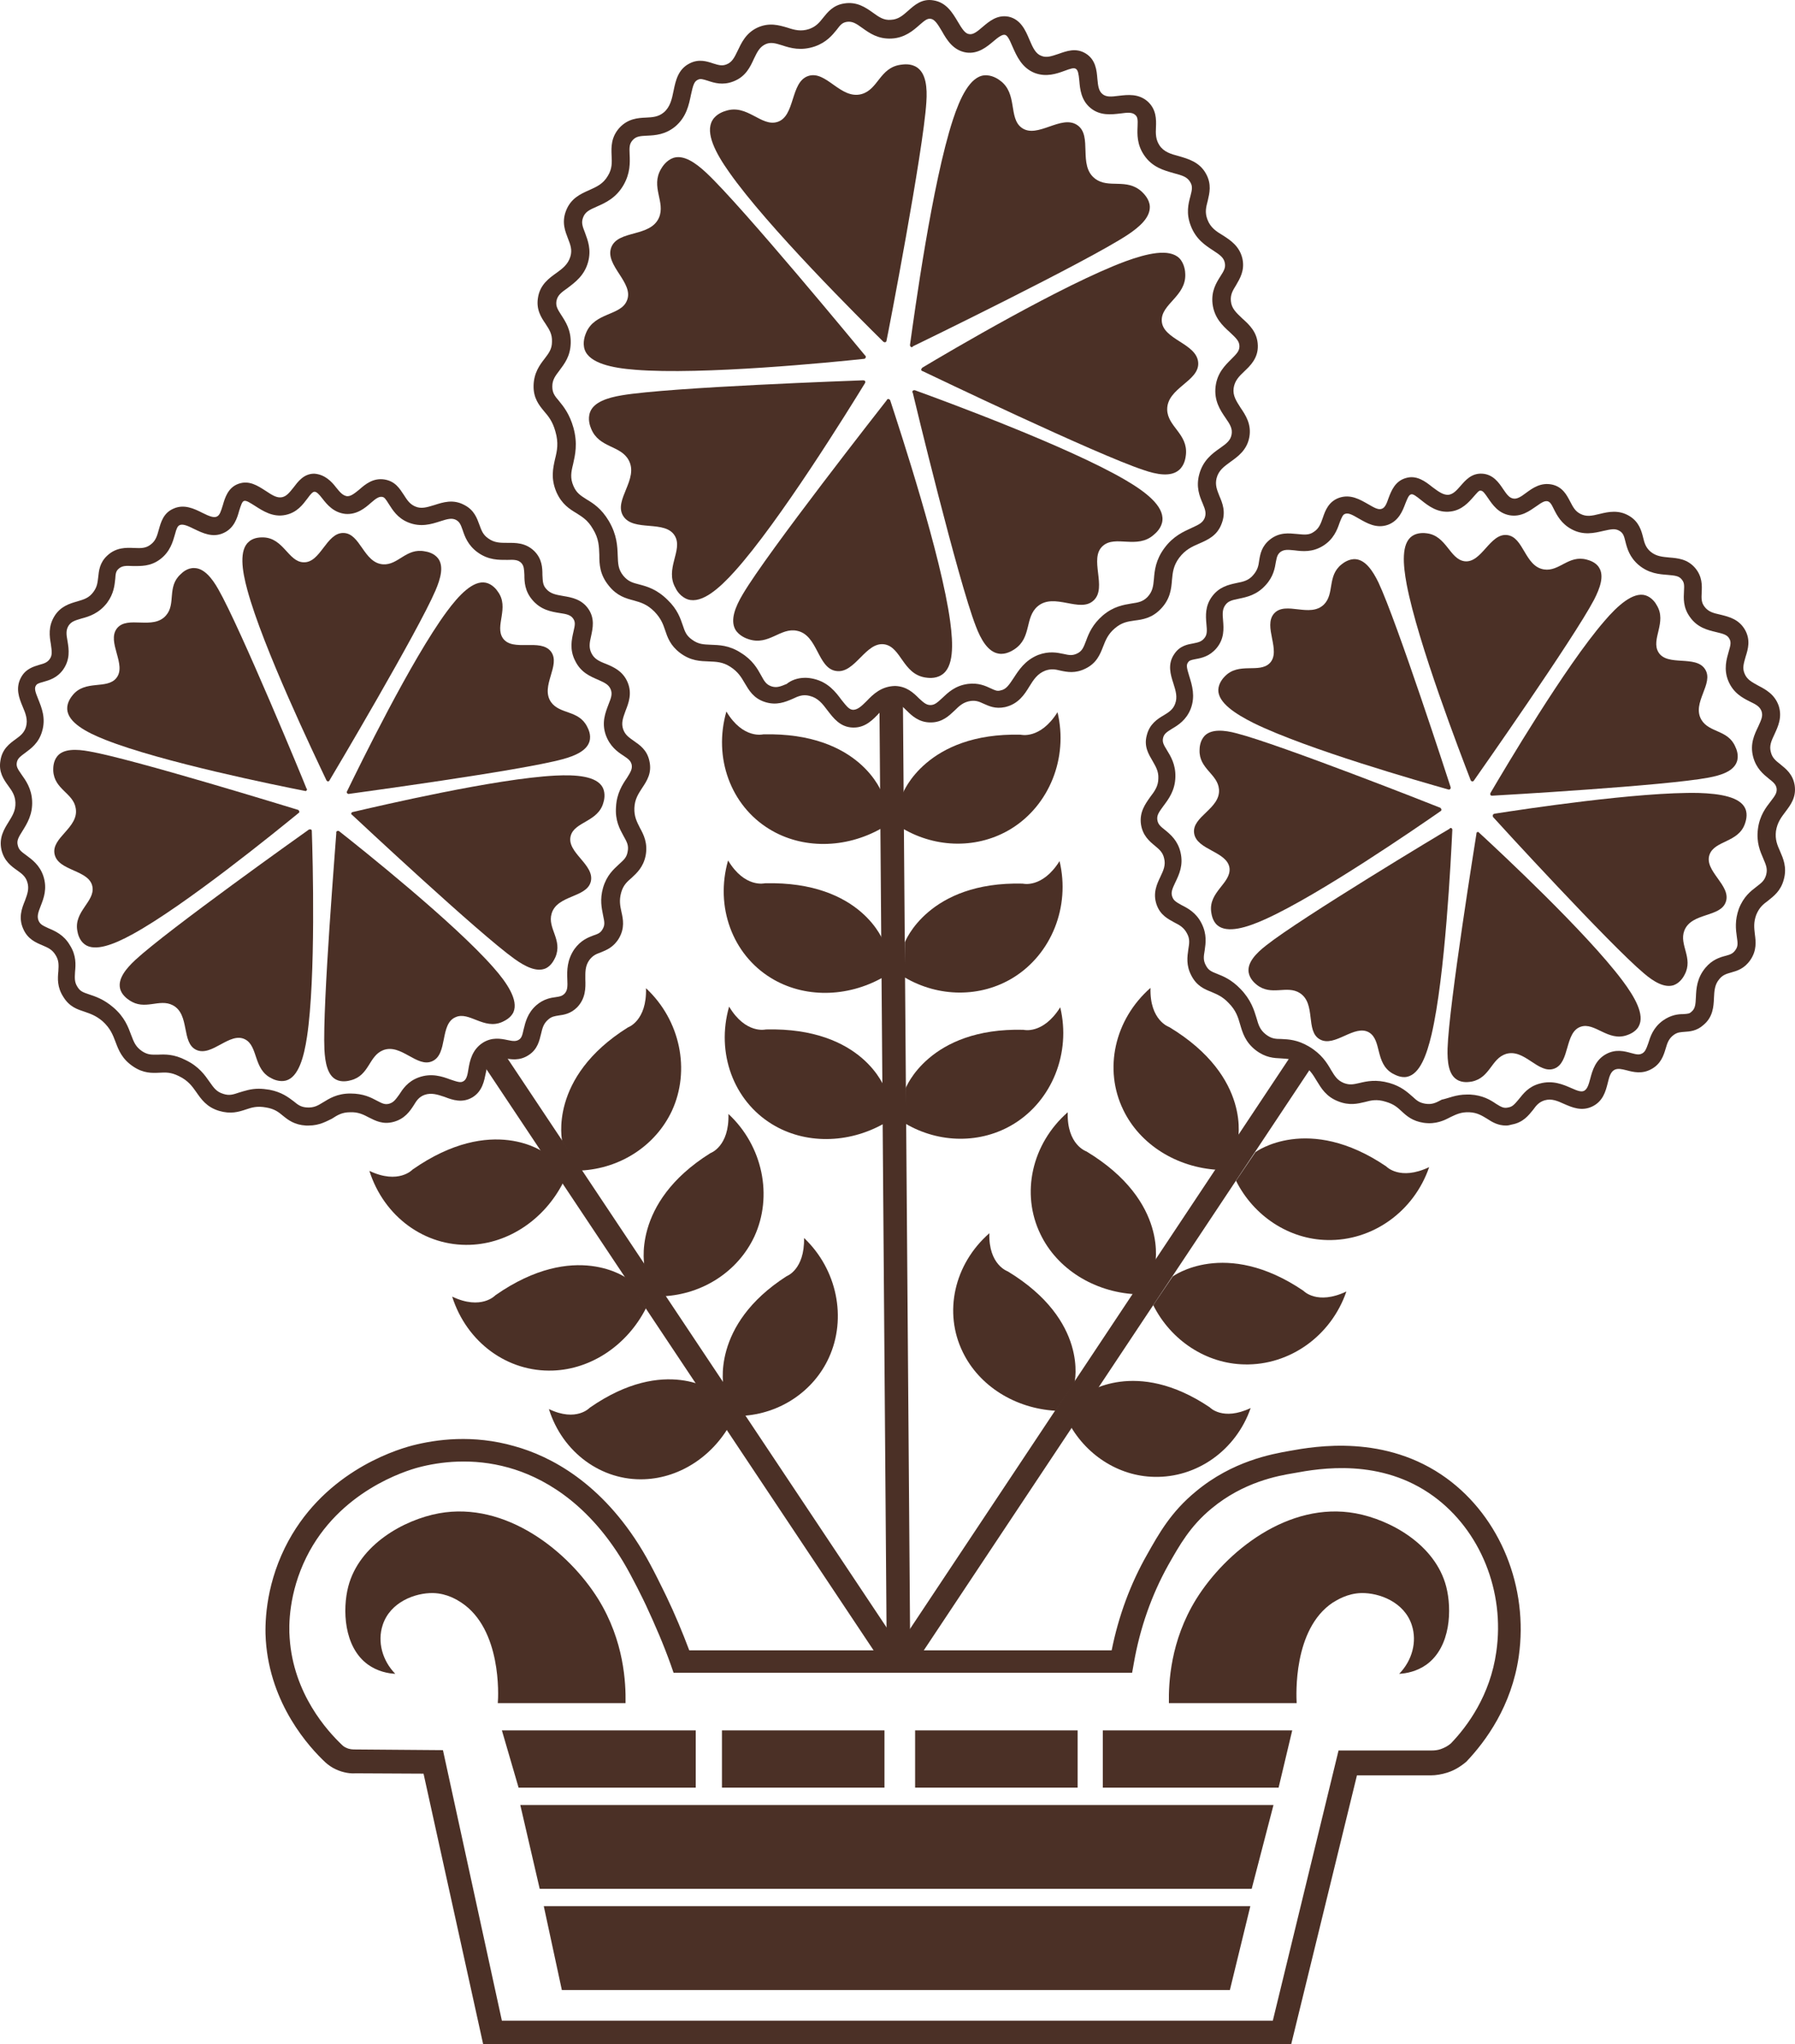
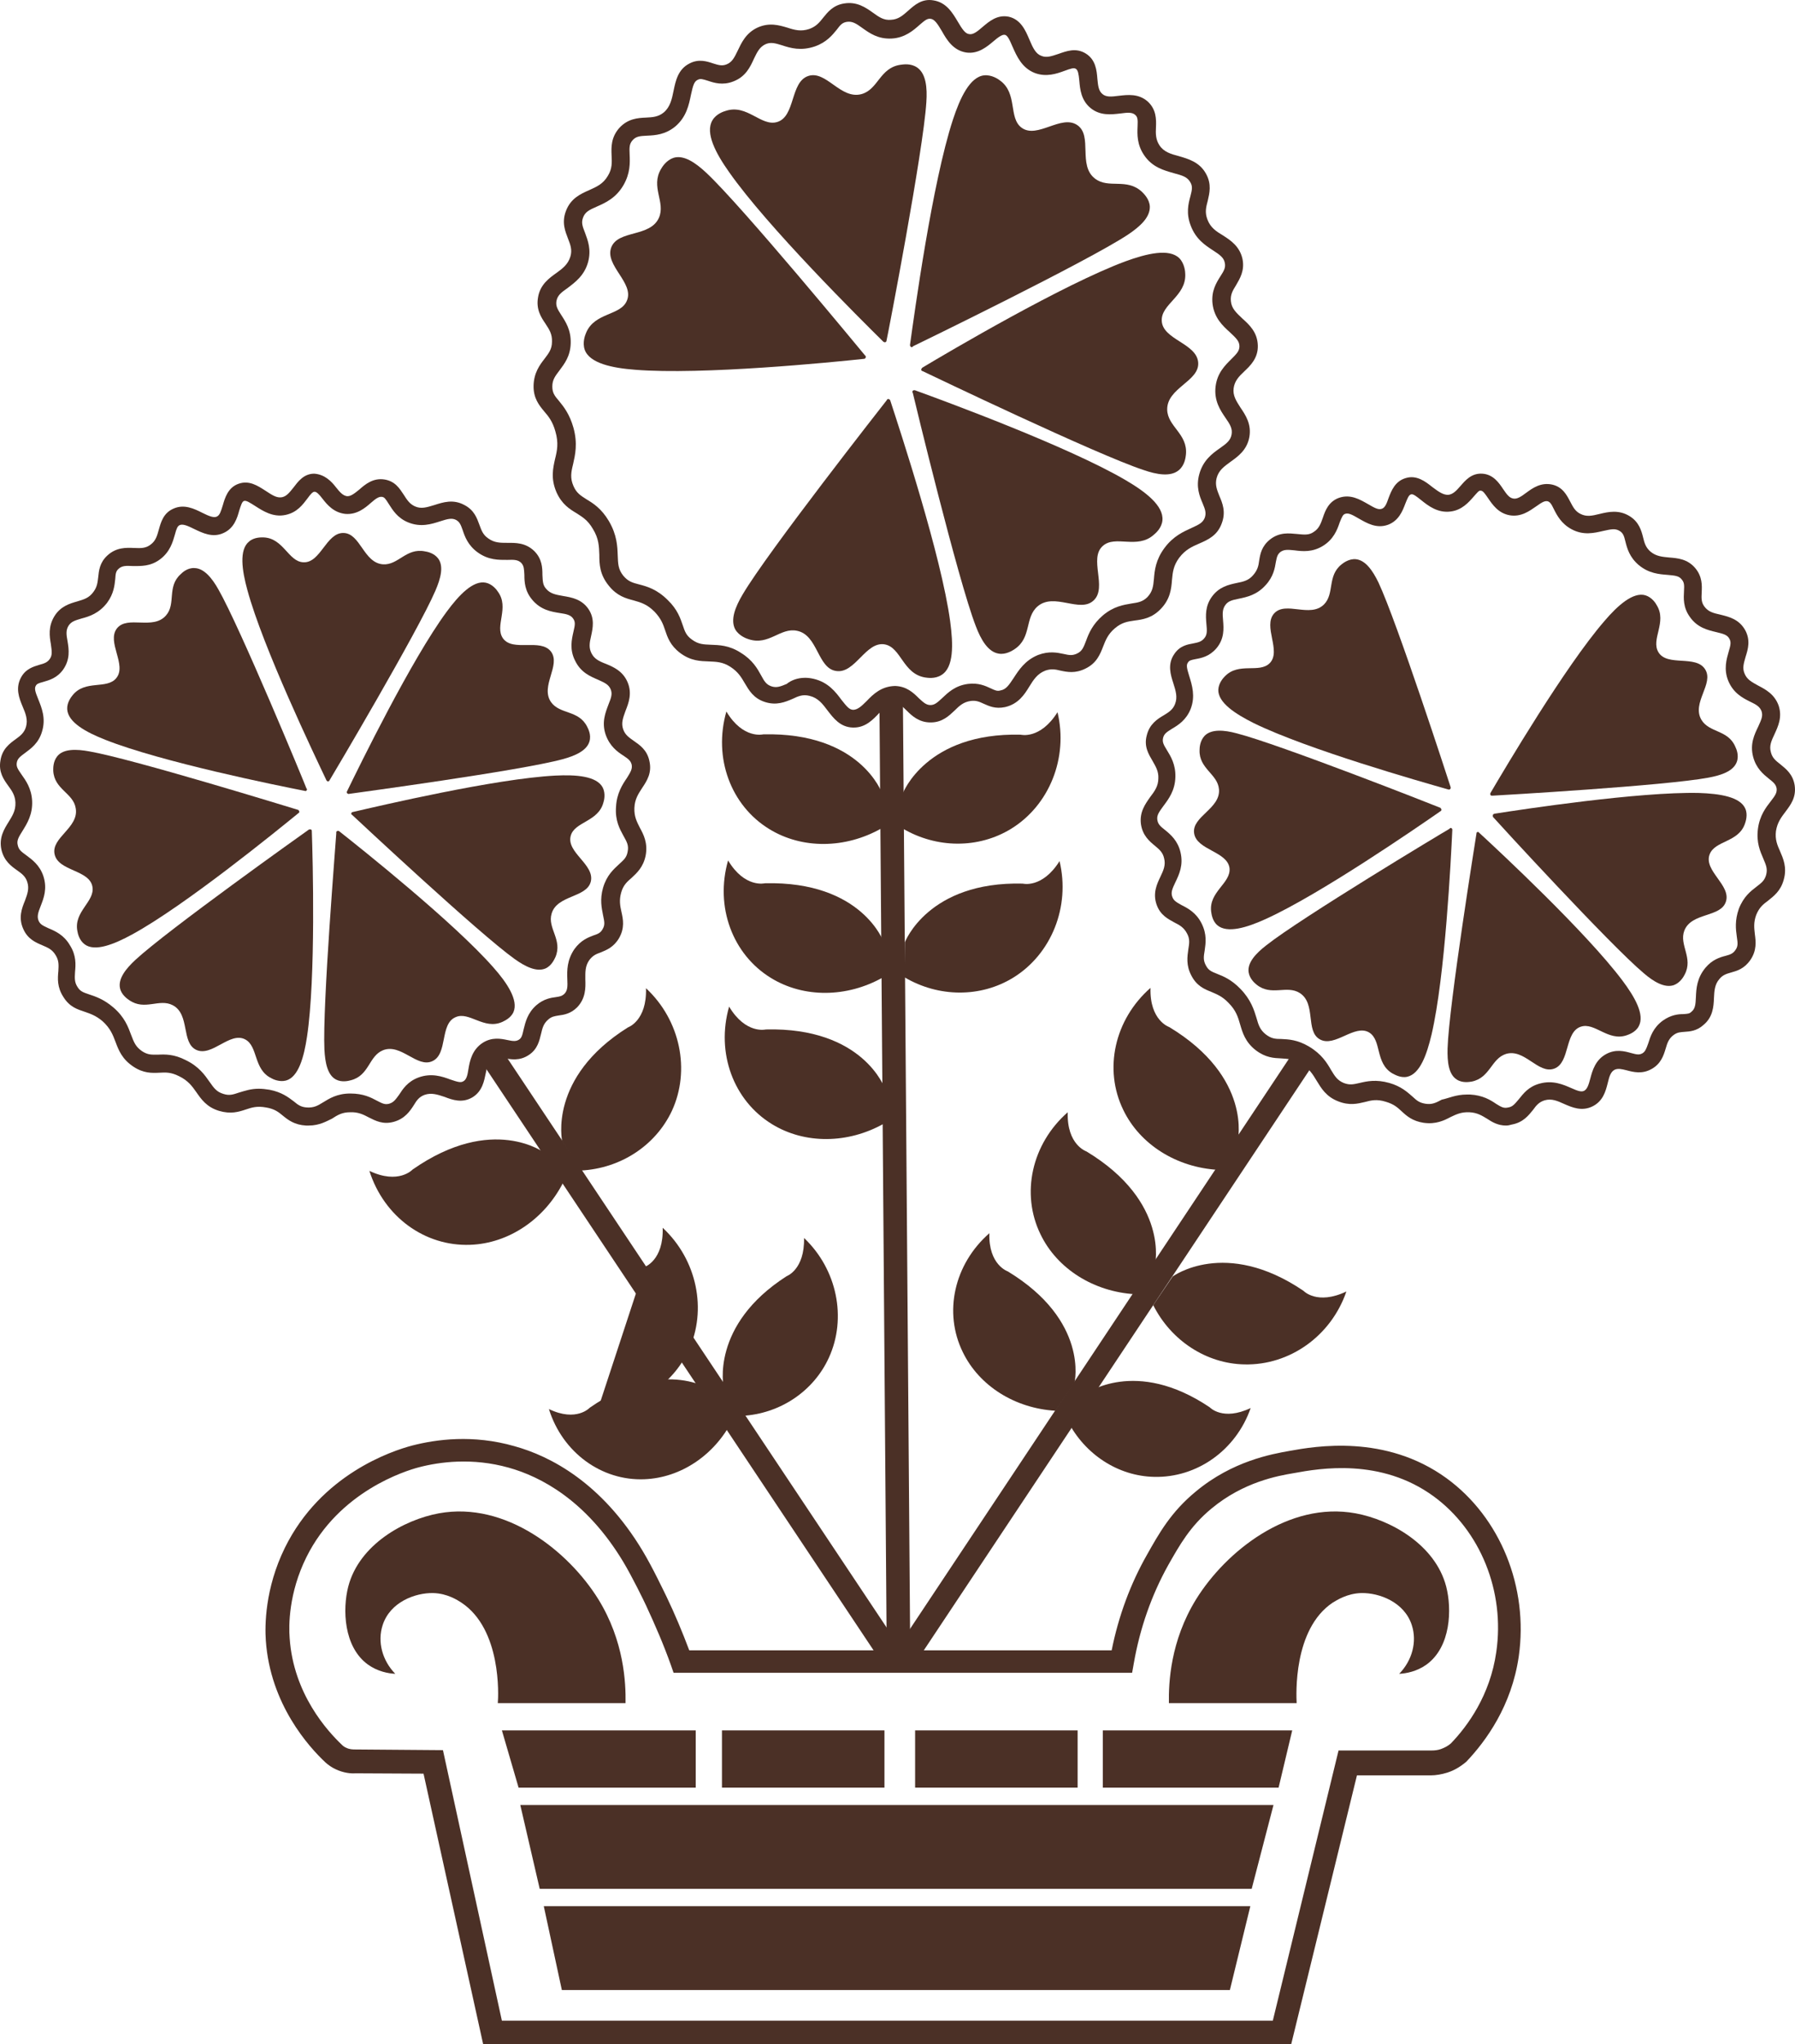
<svg xmlns="http://www.w3.org/2000/svg" id="_Слой_1" data-name="Слой 1" viewBox="0 0 526.92 599.91">
  <defs>
    <style>
      .cls-1 {
        fill: #4b3026;
      }
    </style>
  </defs>
  <path class="cls-1" d="M379.03,599.91h-237.2l-17.5-79.4-20-.1c-1.3.1-3.5-.1-5.8-1.2-1.1-.5-2.1-1.2-3-2-4.8-4.5-16.2-17-17.5-35.8-.3-4.2-.3-15.2,5.6-27.2,10.6-21.5,31.3-28.4,37.4-30,7-1.8,17.8-3.3,30,.2,10.5,2.9,25.6,10.7,37.6,30.7,2.9,4.8,6.3,12,7,13.4,2.5,5.2,4.7,10.5,6.7,15.8h124c2-10,5.5-19.5,10.4-28.1,3.5-6.2,7-12.5,14.3-18.5,10.8-9,22.4-11,27.4-11.9,7.7-1.4,28.3-5,46.2,8,15.8,11.5,24.1,32,21.2,52.3-2.1,14.5-9.6,24.8-15.4,30.9-1.9,1.6-3.7,2.6-5.6,3.2-1.6.5-3.3.8-4.9.8h-21.6l-19.3,78.9ZM147.33,593.01h226.3l19.3-79.3h27.3c1,0,1.8-.1,2.7-.4,1.1-.4,2.1-.9,3-1.7,4.9-5.1,11.5-14.1,13.3-26.8,2.6-17.8-4.7-35.7-18.4-45.7-15.5-11.3-33.4-8.2-41-6.8-4.8.8-14.8,2.6-24.2,10.4-6.3,5.2-9.4,10.8-12.7,16.6-4.9,8.8-8.3,18.5-10.1,28.8l-.5,2.8h-134.6l-.8-2.3c-2.1-5.9-4.6-11.7-7.3-17.5-.6-1.3-4-8.3-6.7-12.8-10.9-18.1-24.3-25-33.6-27.6-10.7-3-20.3-1.7-26.4-.1-3.8,1-23.4,7-33,26.4-5.2,10.5-5.2,20.1-4.9,23.7,1.1,16.4,11.1,27.3,15.3,31.3.4.4.8.7,1.3.9,1,.5,2,.5,2.7.5l25.7.2,17.3,79.4Z" />
  <polygon class="cls-1" points="155.43 529.71 373.83 529.71 367.43 554.31 158.43 554.31 152.73 529.71 155.43 529.71" />
  <polygon class="cls-1" points="162.13 559.41 367.03 559.41 361.03 584.01 164.93 584.01 159.63 559.41 162.13 559.41" />
  <rect class="cls-1" x="211.93" y="507.81" width="47.7" height="16.8" />
  <rect class="cls-1" x="268.63" y="507.81" width="47.7" height="16.8" />
  <polygon class="cls-1" points="204.23 507.81 204.23 524.61 152.23 524.61 147.33 507.81 204.23 507.81" />
  <polygon class="cls-1" points="323.73 507.81 323.73 524.61 375.33 524.61 379.33 507.81 323.73 507.81" />
  <path class="cls-1" d="M146.13,499.81h37.5c.1-5.9-.4-18.2-8-30.5-8.7-14-27.1-28.8-46.8-25.2-10.3,1.9-23.4,9.2-26.6,21.5-1.7,6.6-1.4,17.7,5.8,22.9,2.8,2,5.9,2.6,8,2.7-3.8-3.9-5.3-9.4-3.7-14.3,2.2-6.8,9.6-9.5,14.8-9.4,4.2.1,7.2,2.1,8.3,2.8,11.8,7.8,10.9,27.3,10.7,29.5Z" />
  <path class="cls-1" d="M380.63,499.81h-37.5c-.1-5.9.4-18.2,8-30.5,8.7-14,27.1-28.8,46.8-25.2,10.3,1.9,23.4,9.2,26.6,21.5,1.7,6.6,1.4,17.7-5.8,22.9-2.8,2-5.9,2.6-8,2.7,3.8-3.9,5.3-9.4,3.7-14.3-2.2-6.8-9.6-9.5-14.8-9.4-4.2.1-7.2,2.1-8.4,2.8-11.7,7.8-10.7,27.3-10.6,29.5Z" />
  <rect class="cls-1" x="198.92" y="290.22" width="6.9" height="213.6" transform="translate(-186.18 178.84) rotate(-33.68)" />
  <polygon class="cls-1" points="267.13 490.41 261.43 486.61 380.23 307.91 385.93 311.71 267.13 490.41" />
  <g>
    <path class="cls-1" d="M96.33,229.31c-.2,0-.4-.1-.5-.3-3.6-7.6-18.6-38.9-23.2-55.8-1.6-5.8-2.5-11.9.5-14.3,1.5-1.3,3.6-1.2,4.2-1.2,5.9.2,7.3,7.1,11.7,7.3,5.1.3,6.7-8.7,11.8-8.6,5,.1,5.9,8.8,11.6,9.2,4.5.3,6.8-4.9,12.3-3.8.7.1,2.7.5,3.9,2.1,1.7,2.3.7,5.9-.8,9.4-5.1,11.9-30,53.9-31.1,55.7,0,0-.1.3-.4.3Z" />
    <path class="cls-1" d="M90.03,231.91c-.1.2-.3.3-.5.2-8.2-1.6-42.2-8.5-58.6-15-5.6-2.2-11-5.1-11.2-9-.1-2,1.2-3.6,1.6-4.1,3.7-4.6,10-1.6,12.8-5,3.2-3.9-2.9-10.6.2-14.6,3.1-3.9,10.6.6,14.4-3.8,3-3.4.2-8.4,4.3-12.1.5-.5,2-1.9,4-1.8,2.8,0,5.2,2.9,7.1,6.3,6.4,11.2,25.1,56.4,25.8,58.3.1.1.3.4.1.6Z" />
    <path class="cls-1" d="M103.13,238.71c0-.2.2-.4.4-.4,8.2-1.9,41.9-9.8,59.5-10.7,6-.3,12.1.1,13.9,3.5.9,1.8.4,3.8.2,4.4-1.5,5.7-8.5,5.6-9.6,9.8-1.3,4.9,7.1,8.4,5.9,13.4-1.2,4.8-9.9,3.9-11.5,9.4-1.3,4.3,3.3,7.7,1.1,12.8-.3.6-1.1,2.5-2.9,3.3-2.6,1.1-5.9-.5-9.1-2.8-10.5-7.5-46.2-40.9-47.7-42.3-.1,0-.3-.2-.2-.4Z" />
    <path class="cls-1" d="M98.93,243.91c.2-.1.4-.1.6,0,6.6,5.2,33.7,26.8,45.3,40,4,4.5,7.4,9.6,5.9,13.1-.8,1.8-2.7,2.6-3.3,2.9-5.4,2.4-9.7-3.2-13.7-1.4-4.7,2-2.2,10.8-6.8,12.9-4.5,2.1-9.2-5.3-14.5-3.2-4.2,1.7-4,7.4-9.4,8.8-.7.2-2.7.7-4.4-.2-2.5-1.3-3.2-5-3.4-8.8-.6-12.9,3.4-61.6,3.5-63.7-.1.1-.1-.2.2-.4Z" />
    <path class="cls-1" d="M91.23,243.41c.2.1.3.2.3.4.3,8.4,1.2,43.1-1.4,60.4-.9,6-2.5,11.9-6.2,12.9-1.9.5-3.8-.4-4.3-.7-5.3-2.6-3.8-9.4-7.7-11.4-4.5-2.3-9.7,5.2-14.3,3.1-4.5-2.1-1.8-10.4-6.9-13.1-4-2.1-8.2,1.7-12.8-1.5-.6-.4-2.3-1.6-2.7-3.5-.6-2.8,1.7-5.7,4.5-8.3,9.5-8.8,49.3-37.1,51-38.3,0,.1.2-.1.5,0Z" />
    <path class="cls-1" d="M87.83,238.11c.1.2,0,.4-.2.5-6.5,5.3-33.4,27.2-48.8,35.6-5.3,2.9-11,5.2-14,2.9-1.6-1.2-2-3.2-2.1-3.8-1.2-5.8,5.2-8.7,4.4-13.1-.9-5-10-4.5-11.1-9.5-1.1-4.9,7.2-7.8,6.2-13.5-.7-4.5-6.3-5.5-6.6-11,0-.7-.1-2.7,1.2-4.3,1.8-2.2,5.6-2.1,9.4-1.4,12.7,2.2,59.4,16.6,61.4,17.2-.1.1.2.1.2.4Z" />
    <path class="cls-1" d="M101.93,232.81c-.1-.1-.2-.4-.1-.5,3.7-7.6,18.9-38.7,29.3-52.8,3.6-4.9,7.8-9.3,11.5-8.5,1.9.4,3.2,2.1,3.5,2.6,3.5,4.7-1,10.1,1.5,13.7,2.9,4.1,11-.1,14.1,3.9,3,4-3.2,10.1,0,14.8,2.6,3.7,8.1,2.3,10.6,7.2.3.6,1.3,2.4.7,4.4-.8,2.7-4.2,4.2-7.9,5.2-12.5,3.4-60.9,9.9-62.9,10.2.1-.1-.2,0-.3-.2Z" />
    <path class="cls-1" d="M90.63,330.31h-.8c-3.4-.2-5.2-1.6-6.8-2.9-1.3-1.1-2.5-2-4.9-2.4-2.7-.5-4.2,0-6,.6-2.1.7-4.4,1.4-7.8.4-3.7-1.1-5.3-3.5-6.7-5.5-1.2-1.7-2.4-3.4-5.1-4.7-2.4-1.2-3.9-1.1-5.8-1-2.1.1-4.6.2-7.6-1.8-3.3-2.2-4.3-4.8-5.2-7.2-.8-2.1-1.5-4-3.8-6.1-2-1.7-3.6-2.2-5.3-2.8-2.1-.7-4.4-1.4-6.2-4.3-1.9-2.9-1.7-5.5-1.5-7.6.1-1.8.2-3.1-.8-4.7-1-1.7-2.3-2.2-3.9-2.9-1.9-.8-4.3-1.8-5.6-4.8-1.5-3.3-.4-6.1.5-8.3.7-1.9,1.3-3.5.7-5.4-.5-1.7-1.6-2.5-3-3.5-1.7-1.2-3.8-2.7-4.6-6-.8-3.6.8-6.1,2.1-8.2,1.1-1.8,2.1-3.3,2-5.7-.1-2.1-1-3.4-2.1-4.9-1.3-1.8-2.9-4-2.3-7.4.5-3.4,2.7-5,4.5-6.3,1.4-1,2.5-1.9,3-3.6.6-2.1-.1-3.9-1-6-1-2.4-2.2-5.4-.4-8.6,1.4-2.5,3.7-3.1,5.3-3.6,1.5-.4,2.3-.7,3-1.6.9-1.2.7-2.3.4-4.5-.4-2.3-.8-5.1,1-8.1,1.8-3,4.6-3.8,6.7-4.4,2-.6,3.5-1,4.8-2.8,1.1-1.5,1.2-2.7,1.4-4.3.2-1.9.4-4.3,2.7-6.4,2.6-2.4,5.5-2.3,7.8-2.2,2.1.1,3.5.1,4.9-1,1.5-1.1,1.9-2.6,2.4-4.4.6-2.1,1.3-4.8,4.2-6.1,3.2-1.5,6.2,0,8.6,1.2,2,1,3.3,1.5,4.2,1.1.9-.4,1.2-1.5,1.8-3.4.6-2.1,1.5-5.1,4.5-6.2,3.2-1.2,5.8.6,8,2,2.1,1.4,3.4,2.2,4.9,1.9,1.3-.3,2.1-1.3,3.3-2.8,1.3-1.7,3-4.1,6.1-4.1,3.1.2,5.1,2.3,6.4,4,1.2,1.5,2,2.4,3.2,2.6,1.1.1,2.1-.7,3.6-1.9,1.8-1.6,4.1-3.5,7.4-3,3.2.5,4.5,2.7,5.7,4.5.9,1.4,1.7,2.7,3.3,3.4,1.8.8,3.4.3,5.7-.4,2.5-.8,5.5-1.8,8.8,0,2.9,1.5,3.7,3.9,4.4,5.8.6,1.6,1,2.9,2.6,4,1.8,1.3,3.5,1.3,5.6,1.3,2.4,0,5.3-.1,7.9,2.4,2.3,2.3,2.4,4.9,2.4,7,.1,1.9.1,3,1.1,4.1,1.2,1.4,2.7,1.7,5,2.1,2.4.4,5.4.9,7.4,3.8,1.9,2.8,1.3,5.6.8,7.9-.5,2.1-.7,3.5.1,5.1s2.1,2.3,4.2,3.1c2.2.9,5,2.1,6.4,5.4,1.4,3.3.3,6.1-.6,8.4-.8,2.2-1.3,3.6-.7,5.4.6,1.7,1.7,2.4,3.1,3.4,1.7,1.2,3.9,2.6,4.6,5.9.8,3.5-.7,5.8-2.1,7.9-1.1,1.7-2.2,3.3-2.3,5.9h0c-.1,2.5.7,4,1.6,5.8,1.1,2,2.4,4.5,1.7,8.2-.7,3.4-2.6,5.1-4.1,6.5-1.4,1.2-2.5,2.2-3.1,4.4-.6,2.2-.3,3.8.1,5.6.5,2.2,1,4.7-.7,7.7-1.6,2.7-3.7,3.5-5.4,4.2-1.4.5-2.3.9-3.3,2.2-1.3,1.8-1.2,3.6-1.2,5.7.1,2.5.1,5.6-2.4,8.2-1.9,1.9-3.9,2.2-5.4,2.4-1.2.2-2.1.3-3.1,1.2-1.4,1.2-1.7,2.5-2.1,4.2-.5,2-1,4.5-3.6,6.2-2.7,1.8-5.3,1.3-7.3.9-1.7-.3-2.6-.5-3.5.1-1.1.7-1.4,2-1.8,4.2-.5,2.4-1,5.4-3.9,7.2-3,1.8-5.9.8-8.2-.1-2.1-.7-3.9-1.3-5.9-.6-1.6.6-2.3,1.6-3.2,3.1-1.1,1.7-2.6,3.9-5.8,4.8-3.2.9-5.4-.3-7.4-1.3-1.5-.8-3.1-1.6-5.4-1.5-2.4,0-3.7.8-5.4,1.9-1.5.7-3.6,2-6.8,2ZM75.93,319.51c1,0,2,.1,3.2.3,3.6.7,5.5,2.2,7.1,3.4,1.3,1.1,2.2,1.7,3.9,1.8,2,.1,3.1-.5,4.7-1.5,1.8-1.1,4.1-2.6,8-2.6s6.1,1.2,7.8,2.1c1.7.9,2.4,1.2,3.6.9,1.3-.4,1.8-1.1,2.9-2.6,1.1-1.7,2.5-3.9,5.7-5.1,3.8-1.4,7-.3,9.4.6,2.1.7,3,1,3.8.5.9-.5,1.2-1.7,1.5-3.7.4-2.4,1.1-5.6,4.2-7.6,2.7-1.7,5.3-1.2,7.2-.8,1.8.4,2.6.4,3.4-.1.8-.5,1-1.3,1.4-3.1.5-2,1.1-4.7,3.7-7,2.2-1.9,4.3-2.2,5.8-2.4,1.3-.2,1.7-.3,2.4-.9,1-1,1-2.2.9-4.4-.1-2.5-.1-5.6,2.1-8.8,1.9-2.6,4-3.4,5.6-4,1.5-.5,2.1-.8,2.7-1.9.7-1.2.5-2.1.1-4-.4-2.1-1-4.6,0-8.1,1.1-3.7,3.1-5.4,4.7-6.9,1.3-1.2,2.2-1.9,2.5-3.6.4-1.9-.2-2.9-1.2-4.7-1.1-2-2.5-4.5-2.2-8.5h0c.2-4,1.9-6.6,3.2-8.5,1.2-1.9,1.6-2.7,1.4-3.9-.3-1.2-1-1.7-2.5-2.7-1.7-1.1-3.9-2.7-5.1-6-1.3-3.7-.1-6.6.8-9,.8-2,1.2-3.1.6-4.5-.6-1.3-1.6-1.8-3.6-2.7-2.3-1-5.1-2.1-6.8-5.6-1.7-3.3-1-6.3-.5-8.5.5-2.1.6-2.9-.1-3.9-.7-1-1.8-1.3-3.9-1.6-2.5-.4-5.6-.9-8.1-3.9-2.2-2.6-2.3-5.3-2.3-7.3-.1-1.7-.1-2.6-.9-3.5-.9-.9-2-1-4.1-.9-2.5,0-5.5.1-8.7-2.2-2.9-2.1-3.8-4.7-4.4-6.5-.6-1.7-.9-2.4-1.9-3-1.3-.7-2.6-.3-4.8.4-2.5.8-5.6,1.8-9.3.3-3.2-1.3-4.6-3.7-5.7-5.4-1-1.6-1.3-2-2-2.1-.9-.1-1.7.4-3.3,1.8-1.7,1.5-4.1,3.5-7.5,3.2-3.4-.4-5.3-2.7-6.7-4.5-1-1.3-1.7-2-2.3-2-.5,0-1.1.6-2.1,2-1.3,1.7-3,4.1-6.4,4.8-3.7.8-6.7-1.2-8.9-2.6-1.6-1-2.6-1.7-3.3-1.5-.6.2-.9,1.3-1.4,2.8-.6,2.2-1.5,5.2-4.6,6.6-3.2,1.5-6.2,0-8.7-1.2-2-1-3.3-1.5-4.2-1.1-.6.3-.9.9-1.4,2.8-.6,2.1-1.4,5-4.3,7.2-2.9,2.2-5.8,2-8.1,2-2-.1-3.1-.1-4.1.8-.8.7-.9,1.4-1,3-.2,1.8-.4,4.3-2.4,7-2.4,3.1-5.2,4-7.5,4.6-2,.6-3,.9-3.8,2.1-.8,1.3-.7,2.5-.3,4.6.4,2.4.8,5.3-1.3,8.3-1.8,2.5-4.1,3.1-5.8,3.6-1.5.4-1.9.6-2.2,1.1-.5.8-.2,1.8.7,4,1,2.5,2.3,5.6,1.1,9.5-1,3.4-3.3,5-4.9,6.2-1.5,1.1-2.3,1.7-2.5,2.9-.2,1.2.3,1.9,1.4,3.5,1.2,1.7,2.9,4,3.1,7.7.2,4-1.5,6.7-2.8,8.8-1.2,1.9-1.8,2.9-1.4,4.3.3,1.3,1,1.8,2.5,2.9,1.6,1.2,3.9,2.8,5,6.1,1.2,3.7.1,6.5-.8,8.8-.8,2-1.1,3.1-.6,4.3.5,1.1,1.2,1.4,2.9,2.2,1.9.8,4.5,1.9,6.3,5,1.9,3,1.7,5.7,1.5,7.8-.1,1.8-.2,3,.7,4.4.8,1.3,1.6,1.6,3.4,2.2s4.3,1.4,7.1,3.8c3.4,2.9,4.4,5.8,5.3,8.2.8,2.1,1.3,3.4,3.2,4.7,1.7,1.1,2.8,1,4.6,1,2.1-.1,4.7-.2,8.2,1.6,3.9,1.9,5.6,4.4,7,6.4,1.2,1.7,2,2.9,4,3.5,1.8.6,2.9.2,4.7-.4,1.7-.5,3.4-1.1,5.7-1.1Z" />
  </g>
  <g>
-     <path class="cls-1" d="M432.23,229.31c-.2,0-.4-.1-.5-.3-3-7.8-15.5-40.2-18.8-57.5-1.1-5.9-1.6-12,1.6-14.2,1.6-1.1,3.7-.9,4.3-.8,5.8.7,6.7,7.6,11.1,8.2,5,.6,7.4-8.2,12.4-7.7s5.2,9.2,10.9,10.1c4.5.7,7.2-4.3,12.5-2.9.7.2,2.7.7,3.7,2.4,1.5,2.4.3,5.9-1.5,9.4-6,11.4-34.1,51.4-35.3,53.1,0,0-.1.2-.4.2Z" />
    <path class="cls-1" d="M425.73,231.51c-.1.2-.3.2-.5.2-8.1-2.3-41.5-11.8-57.2-19.5-5.4-2.7-10.5-6-10.4-9.8.1-2,1.5-3.5,1.9-3.9,4.1-4.3,10.1-.8,13.2-3.9,3.5-3.6-2.1-10.8,1.3-14.6,3.4-3.7,10.5,1.4,14.6-2.6,3.2-3.2.9-8.4,5.2-11.8.5-.4,2.2-1.7,4.2-1.5,2.8.3,4.9,3.3,6.6,6.8,5.5,11.7,20.6,58.2,21.2,60.1,0,0,.1.3-.1.5Z" />
    <path class="cls-1" d="M438.23,239.21c0-.2.2-.3.4-.4,8.3-1.3,42.6-6.5,60.1-6.1,6,.2,12.1,1.1,13.6,4.6.8,1.8.1,3.8-.1,4.4-1.9,5.6-8.9,4.9-10.4,9.1-1.7,4.8,6.4,9,4.8,13.8-1.5,4.7-10.1,3.1-12.2,8.5-1.6,4.2,2.7,8,.1,12.9-.3.6-1.3,2.4-3.2,3.1-2.7.9-5.9-1-8.8-3.5-9.9-8.3-42.9-44.3-44.3-45.9.1,0-.1-.2,0-.5Z" />
    <path class="cls-1" d="M433.63,244.21c.2-.1.4-.1.5.1,6.2,5.7,31.5,29.3,42.1,43.4,3.6,4.8,6.7,10.1,4.8,13.5-.9,1.7-2.9,2.4-3.5,2.6-5.5,1.9-9.4-3.9-13.5-2.5-4.8,1.6-3.1,10.6-7.8,12.3-4.7,1.7-8.7-6-14.2-4.3-4.3,1.4-4.6,7-10,8.1-.7.1-2.7.5-4.4-.6-2.4-1.5-2.8-5.2-2.7-9.1.4-12.9,8.2-61.2,8.5-63.2-.1.1,0-.2.2-.3Z" />
    <path class="cls-1" d="M426.03,243.01c.2.1.3.3.3.5-.4,8.4-2.1,43-6.1,60.1-1.4,5.9-3.4,11.6-7.2,12.4-1.9.4-3.7-.7-4.3-1-5.1-3-3.1-9.7-6.8-12-4.3-2.6-10.1,4.5-14.5,2-4.3-2.4-1-10.5-5.9-13.6-3.8-2.4-8.3,1-12.6-2.4-.5-.4-2.1-1.7-2.4-3.7-.4-2.8,2.1-5.5,5.2-7.9,10.1-8,52-33.2,53.8-34.2,0-.1.2-.3.5-.2Z" />
    <path class="cls-1" d="M423.13,237.51c0,.2,0,.4-.2.5-6.9,4.8-35.5,24.5-51.4,31.7-5.5,2.5-11.3,4.3-14.2,1.8-1.5-1.3-1.7-3.4-1.8-4-.7-5.8,5.8-8.3,5.4-12.7-.6-5-9.7-5.3-10.4-10.3-.7-4.9,7.8-7.2,7.3-12.9-.4-4.5-5.9-6-5.7-11.5,0-.7.1-2.7,1.5-4.2,2-2,5.7-1.7,9.4-.7,12.5,3.2,58,21.1,59.9,21.9-.2,0,.1.1.2.4Z" />
    <path class="cls-1" d="M437.53,233.31c-.1-.2-.1-.4,0-.6,4.3-7.3,21.9-37.1,33.4-50.4,3.9-4.6,8.5-8.7,12.1-7.6,1.9.6,3,2.3,3.3,2.9,3.1,5-1.8,10,.5,13.8,2.6,4.3,11,.7,13.7,5,2.7,4.2-4,9.8-1.1,14.8,2.3,3.9,7.9,2.9,10,8,.3.6,1.1,2.5.4,4.4-1,2.7-4.5,3.9-8.3,4.6-12.7,2.4-61.5,5.2-63.5,5.3-.1,0-.4,0-.5-.2Z" />
    <path class="cls-1" d="M442.13,330.31c-2.4,0-4.1-1-5.6-2-1.5-.9-2.9-1.8-5.2-1.9-2.4-.1-3.8.6-5.5,1.4-1.9,1-4.3,2.2-7.9,1.7-3.3-.5-5-2-6.5-3.4-1.3-1.2-2.3-2.1-4.7-2.8-2.6-.8-4.2-.4-6.1.1-2.1.5-4.5,1.1-7.8-.2-3.6-1.4-5-3.9-6.3-6-1.1-1.8-2.1-3.6-4.7-5.1-2.3-1.3-3.9-1.4-5.7-1.5-2.2-.1-4.6-.2-7.5-2.4-3.1-2.4-3.9-5.2-4.6-7.6-.6-2.1-1.2-4.1-3.4-6.3-1.8-1.9-3.4-2.5-5-3.2-2-.8-4.3-1.7-5.9-4.8-1.6-3-1.2-5.6-.9-7.7.3-1.8.5-3.1-.4-4.7-.9-1.7-2.1-2.4-3.7-3.2-1.8-1-4.1-2.1-5.2-5.2-1.2-3.4.1-6.1,1.1-8.2.9-1.9,1.6-3.4,1.1-5.4-.4-1.8-1.4-2.6-2.7-3.7-1.6-1.3-3.6-3-4.1-6.3-.5-3.6,1.3-6,2.7-8,1.3-1.7,2.4-3.2,2.4-5.5.1-2.1-.8-3.5-1.7-5.1-1.1-1.9-2.6-4.2-1.7-7.5.8-3.3,3.1-4.8,5-5.9,1.5-.9,2.7-1.7,3.3-3.3.8-2,.2-3.9-.5-6.1-.8-2.5-1.8-5.6.3-8.6,1.6-2.4,3.9-2.8,5.6-3.1,1.5-.3,2.3-.5,3.1-1.4,1-1.1.9-2.3.7-4.4-.2-2.3-.4-5.2,1.7-8s4.8-3.4,7.1-3.9c2-.4,3.6-.7,5-2.4,1.2-1.4,1.5-2.6,1.7-4.2.3-1.9.7-4.2,3.2-6.2,2.8-2.2,5.6-1.8,7.9-1.6,2.1.2,3.5.4,4.9-.6,1.6-1,2.1-2.5,2.7-4.2.7-2.1,1.7-4.7,4.7-5.8,3.4-1.2,6.2.5,8.5,1.8,1.9,1.1,3.1,1.8,4.1,1.4.9-.3,1.4-1.4,2-3.2.8-2.1,1.9-4.9,5-5.8,3.2-1,5.8,1,7.8,2.6,2,1.5,3.3,2.4,4.8,2.3,1.3-.2,2.2-1.1,3.5-2.6,1.4-1.6,3.2-3.8,6.4-3.6,3.2.2,4.9,2.7,6.1,4.5,1.1,1.6,1.8,2.6,3,2.8,1.1.2,2.2-.5,3.8-1.7,1.9-1.4,4.3-3.1,7.6-2.4,3.1.7,4.3,3.1,5.3,5,.8,1.5,1.4,2.8,3,3.6,1.8.9,3.3.6,5.7,0,2.5-.6,5.6-1.3,8.8.7,2.7,1.7,3.4,4.2,3.9,6.2.4,1.7.8,3,2.2,4.2,1.7,1.4,3.5,1.5,5.5,1.7,2.4.2,5.3.4,7.6,3.1,2.1,2.5,2,5.1,1.9,7.1-.1,1.9-.1,3,.8,4.2,1.1,1.5,2.5,1.9,4.8,2.4,2.4.6,5.3,1.3,7.1,4.4,1.7,3,.9,5.7.2,7.9-.6,2.1-1,3.4-.3,5,.7,1.7,2,2.4,4,3.5,2.1,1.1,4.8,2.5,6,5.9,1.1,3.4-.2,6.1-1.2,8.3-1,2.1-1.6,3.5-1.1,5.3.4,1.7,1.4,2.5,2.8,3.6,1.6,1.3,3.7,2.9,4.2,6.2.5,3.5-1.2,5.7-2.7,7.7-1.2,1.6-2.4,3.1-2.8,5.7-.3,2.5.4,4.1,1.2,5.9.9,2.1,2.1,4.7,1.1,8.3-.9,3.4-3,4.9-4.6,6.2-1.5,1.1-2.6,2-3.5,4.2-.8,2.2-.6,3.8-.4,5.6.3,2.2.6,4.8-1.3,7.6-1.8,2.6-3.9,3.2-5.7,3.7-1.4.4-2.4.7-3.4,1.9-1.4,1.6-1.5,3.5-1.6,5.6-.1,2.5-.3,5.6-3.1,7.9-2,1.8-4.1,1.9-5.5,2-1.2.1-2.1.1-3.2.9-1.5,1.1-1.9,2.4-2.4,4.1-.6,2-1.4,4.4-4.1,5.9-2.8,1.6-5.4.9-7.3.4-1.6-.4-2.5-.6-3.5-.2-1.2.6-1.6,1.9-2.1,4-.6,2.4-1.4,5.3-4.5,6.8s-5.9.3-8.2-.7c-2-.9-3.7-1.7-5.8-1.1-1.6.5-2.4,1.4-3.4,2.8-1.3,1.6-2.9,3.7-6.2,4.3-.7.2-1.2.3-1.7.3ZM430.63,321.21h.9c3.7.2,6,1.6,7.6,2.7,1.6,1,2.3,1.4,3.6,1.1,1.3-.2,1.9-1,3.1-2.4,1.3-1.6,2.8-3.7,6.1-4.6,3.9-1.1,7,.3,9.3,1.3,2,.9,3,1.2,3.8.8.9-.5,1.3-1.7,1.8-3.6.6-2.3,1.5-5.5,4.7-7.2,2.8-1.5,5.4-.8,7.2-.3,1.8.5,2.5.6,3.4.1.8-.5,1.1-1.2,1.7-2.9.6-1.9,1.4-4.6,4.3-6.7,2.4-1.7,4.5-1.9,6-1.9,1.3-.1,1.8-.1,2.4-.7,1.1-.9,1.2-2.1,1.3-4.3.1-2.5.3-5.6,2.8-8.6,2-2.4,4.3-3.1,5.9-3.5,1.5-.4,2.2-.7,2.9-1.7.8-1.1.7-2,.4-4-.3-2.1-.6-4.7.6-8.1,1.4-3.6,3.5-5.2,5.2-6.5,1.4-1.1,2.3-1.7,2.8-3.4.5-1.8,0-2.9-.8-4.8-.9-2.1-2.1-4.7-1.6-8.7h0c.5-4,2.4-6.4,3.8-8.2,1.4-1.8,1.8-2.5,1.7-3.7-.2-1.2-.9-1.8-2.3-2.9-1.6-1.3-3.7-3-4.6-6.4-1-3.8.4-6.6,1.5-8.9.9-2,1.4-3,1-4.4-.5-1.4-1.5-2-3.4-2.9-2.2-1.1-4.9-2.5-6.4-6.1-1.4-3.4-.5-6.4.1-8.5.6-2,.8-2.9.2-3.9-.6-1.1-1.7-1.4-3.8-1.9-2.5-.6-5.6-1.3-7.8-4.5-2-2.8-1.8-5.5-1.7-7.5.1-1.8.1-2.6-.7-3.5-.8-1-1.9-1.1-4.1-1.3-2.5-.2-5.5-.4-8.5-2.9-2.7-2.3-3.4-4.9-3.9-6.9-.4-1.7-.7-2.5-1.7-3.1-1.3-.8-2.5-.5-4.8,0-2.6.6-5.8,1.4-9.3-.5-3-1.6-4.3-4.1-5.2-5.9-.8-1.7-1.2-2.1-1.8-2.3-.9-.2-1.7.3-3.4,1.5-1.9,1.3-4.4,3.2-7.8,2.6-3.3-.6-5-3.1-6.3-5-.9-1.3-1.5-2.2-2.1-2.2-.6-.2-1.1.6-2.2,1.8-1.4,1.6-3.4,3.9-6.7,4.3-3.8.5-6.6-1.7-8.6-3.3-1.5-1.2-2.5-2-3.1-1.7-.6.2-1,1.2-1.6,2.7-.8,2.1-1.9,5-5.1,6.2-3.4,1.2-6.2-.5-8.5-1.8-1.9-1.1-3.1-1.8-4.1-1.4-.6.2-.9.8-1.6,2.6-.7,2.1-1.8,4.9-4.9,6.8-3.1,1.9-6,1.6-8.3,1.3-2-.2-3.1-.3-4.2.5-.8.7-1,1.3-1.3,2.9-.3,1.8-.7,4.3-3,6.8-2.6,2.9-5.5,3.5-7.9,4-2,.4-3.1.7-3.9,1.8-.9,1.2-.9,2.5-.7,4.6.2,2.4.4,5.4-2,8.2-2,2.3-4.3,2.8-6,3.1-1.5.3-1.9.4-2.3,1-.6.8-.3,1.8.4,4.1.8,2.6,1.8,5.8.4,9.5-1.3,3.3-3.7,4.8-5.4,5.8-1.6,1-2.4,1.5-2.7,2.7-.3,1.2.1,2,1.1,3.6,1.1,1.8,2.6,4.2,2.5,7.9-.1,4-2,6.5-3.5,8.5-1.3,1.8-2,2.7-1.8,4.1.2,1.3.9,1.9,2.3,3,1.6,1.3,3.7,3.1,4.5,6.5.9,3.8-.4,6.5-1.5,8.8-.9,1.9-1.4,3-.9,4.3.4,1.1,1.1,1.5,2.7,2.4,1.8.9,4.3,2.2,5.9,5.4,1.6,3.2,1.2,5.8.9,7.9-.3,1.8-.5,2.9.4,4.5.7,1.3,1.5,1.7,3.3,2.4,1.8.7,4.2,1.7,6.8,4.4,3.1,3.2,4,6.2,4.7,8.5.6,2.1,1,3.5,2.8,4.9,1.6,1.2,2.7,1.3,4.5,1.3,2.1.1,4.7.2,8.1,2.2,3.7,2.2,5.3,4.8,6.5,6.9,1.1,1.8,1.8,3,3.7,3.8,1.8.7,2.9.4,4.7,0,2.1-.5,4.8-1.1,8.7,0,3.5,1,5.3,2.7,6.8,4,1.3,1.2,2,1.8,3.8,2.1,2,.3,3.1-.3,4.8-1.2,2-.4,4.1-1.5,7.4-1.5Z" />
  </g>
  <rect class="cls-1" x="259.24" y="203.82" width="6.9" height="285.41" transform="translate(-2.66 2.03) rotate(-.44)" />
  <g>
    <path class="cls-1" d="M265.03,232.81s6.8-17.9,34.6-17.2c0,0,5.7,1.5,10.8-6.6,3.2,13.4-2.4,27.3-13.6,34.2-9.6,5.9-21.9,5.8-31.9-.1" />
    <path class="cls-1" d="M258.93,232.81s-6.3-18-34.9-17.3c0,0-5.9,1.5-10.8-6.7-3.9,13.6,1.3,27.6,12.6,34.5,9.6,5.9,22.3,5.8,32.9-.2" />
  </g>
  <g>
    <path class="cls-1" d="M265.63,276.51s6.8-17.9,34.6-17.2c0,0,5.7,1.5,10.8-6.6,3.2,13.4-2.4,27.3-13.6,34.2-9.6,5.9-21.9,5.8-31.9-.1" />
    <path class="cls-1" d="M259.43,276.51s-6.3-18-34.9-17.3c0,0-5.9,1.5-10.8-6.7-3.9,13.6,1.3,27.6,12.6,34.5,9.6,5.9,22.3,5.8,32.9-.2" />
  </g>
  <g>
-     <path class="cls-1" d="M265.83,319.41s6.8-17.9,34.6-17.2c0,0,5.7,1.5,10.8-6.6,3.2,13.4-2.4,27.3-13.6,34.2-9.6,5.9-21.9,5.8-31.9-.1" />
    <path class="cls-1" d="M259.73,319.41s-6.3-18-34.9-17.3c0,0-5.9,1.5-10.8-6.7-3.9,13.6,1.3,27.6,12.6,34.5,9.6,5.9,22.3,5.8,32.9-.2" />
  </g>
  <g>
-     <path class="cls-1" d="M368.53,338.11s15.4-11.4,38.4,4.2c0,0,4,4.3,12.6.2-4.5,13.1-16.7,21.7-29.9,21.4-11.2-.2-21.6-7-26.8-17.4" />
    <path class="cls-1" d="M363.33,334.81s4.4-18.6-20.1-33.4c0,0-5.8-1.9-5.5-11.5-10.6,9.3-13.8,23.9-8,35.8,4.9,10.2,15.7,16.9,27.8,17.6" />
  </g>
  <g>
    <path class="cls-1" d="M344.23,374.61s15.4-11.4,38.4,4.2c0,0,4,4.3,12.6.2-4.5,13.1-16.7,21.7-29.9,21.4-11.2-.2-21.6-7-26.8-17.4" />
    <path class="cls-1" d="M339.03,371.31s4.4-18.6-20.1-33.4c0,0-5.8-1.9-5.5-11.5-10.6,9.3-13.8,23.9-8,35.8,4.9,10.2,15.7,16.9,27.8,17.6" />
  </g>
  <path class="cls-1" d="M318.73,409.01s14.6-10.7,36.4,4c0,0,3.8,4.1,12,.2-4.3,12.4-15.8,20.5-28.3,20.2-10.6-.2-20.4-6.6-25.4-16.4" />
  <path class="cls-1" d="M315.43,405.71s4.3-18.1-19.6-32.6c0,0-5.7-1.9-5.4-11.2-10.4,9.1-13.5,23.3-7.8,34.9,4.8,9.9,15.3,16.5,27.2,17.2" />
  <g>
    <path class="cls-1" d="M165.03,334.91s-4.2-18.7,19.3-33.4c0,0,5.6-1.9,5.3-11.5,10.1,9.4,13.1,24.1,7.6,36-4.8,10.2-15.1,16.9-26.7,17.5" />
    <path class="cls-1" d="M159.83,338.31s-15.2-11.5-38.7,4.9c0,0-4.1,4.5-12.7.4,4.3,13.5,16.3,22.2,29.6,21.7,11.3-.4,21.8-7.5,27.3-18.3" />
  </g>
  <g>
-     <path class="cls-1" d="M189.23,371.81s-4.2-18.7,19.3-33.4c0,0,5.6-1.9,5.3-11.5,10.1,9.4,13.1,24.1,7.6,36-4.8,10.2-15.1,16.9-26.7,17.5" />
-     <path class="cls-1" d="M184.13,375.21s-15.2-11.5-38.7,4.9c0,0-4.1,4.5-12.7.4,4.3,13.5,16.3,22.2,29.6,21.7,11.3-.4,21.8-7.5,27.3-18.3" />
+     <path class="cls-1" d="M189.23,371.81c0,0,5.6-1.9,5.3-11.5,10.1,9.4,13.1,24.1,7.6,36-4.8,10.2-15.1,16.9-26.7,17.5" />
  </g>
  <path class="cls-1" d="M212.43,407.11s-4-18.2,18.5-32.6c0,0,5.3-1.9,5.1-11.2,9.7,9.2,12.6,23.5,7.3,35.1-4.5,9.9-14.4,16.5-25.5,17.1" />
  <path class="cls-1" d="M209.83,408.51s-14.4-10.9-36.7,4.6c0,0-3.9,4.3-12,.4,4,12.8,15.5,21.1,28,20.6,10.7-.4,20.7-7.1,25.9-17.4" />
  <g>
    <path class="cls-1" d="M267.43,101.81c-.2-.1-.3-.3-.3-.6,1.3-9.3,6.5-47.5,12.6-66.1,2.1-6.4,5-12.6,9.2-13,2.2-.2,4.1,1.1,4.6,1.5,5.3,3.8,2.4,11,6.4,13.9,4.6,3.3,11.6-4,16.3-.8,4.6,3.1.1,11.8,5.2,15.7,4,3.1,9.3-.3,13.8,3.9.5.5,2.2,2.1,2.3,4.3.1,3.2-2.9,5.9-6.5,8.3-12,7.9-60.9,31.7-63,32.7-.1.2-.4.4-.6.2Z" />
    <path class="cls-1" d="M259.93,100.41c-.2.1-.4,0-.6-.1-6.7-6.6-34.1-33.8-45.3-49.8-3.9-5.5-7.1-11.5-4.9-15.2,1.1-1.9,3.3-2.6,4-2.8,6.2-2,10.3,4.7,15,3.3,5.4-1.6,3.8-11.7,9.1-13.5s9.5,7,15.7,5.3c4.9-1.4,5.3-7.7,11.4-8.6.8-.1,3-.5,4.9.8,2.6,1.8,3,5.9,2.7,10.2-.9,14.3-11.2,67.8-11.7,70,0,0,0,.3-.3.4Z" />
    <path class="cls-1" d="M267.93,114.71c.1-.2.4-.2.6-.2,8.8,3.2,45,16.5,61.9,26.4,5.8,3.4,11.2,7.5,10.8,11.8-.2,2.2-1.9,3.7-2.5,4.2-4.9,4.4-11.3,0-15,3.3-4.2,3.7,1.4,12.2-2.7,16-4,3.8-11.5-2.4-16.4,1.7-3.9,3.3-1.7,9.2-6.8,12.6-.6.4-2.6,1.7-4.7,1.3-3.1-.5-5.2-4.1-6.7-8.1-5.2-13.4-18-66.3-18.5-68.5-.1.1-.2-.3,0-.5Z" />
    <path class="cls-1" d="M260.83,117.11c.2,0,.4.2.5.4,2.9,8.9,15,45.6,17.6,64.9.9,6.7,1.1,13.5-2.6,15.7-1.9,1.2-4.1.8-4.8.7-6.5-1.1-7-8.8-11.8-9.7-5.6-1-8.7,8.7-14.3,7.8-5.5-.8-5.3-10.6-11.5-11.8-4.9-1-8.2,4.4-14.1,2.5-.7-.2-2.9-1-4-2.9-1.5-2.8,0-6.6,2.2-10.3,7.3-12.4,40.9-55.2,42.3-57,0-.1.2-.4.5-.3Z" />
-     <path class="cls-1" d="M253.93,111.81c.1.2.1.4,0,.6-4.9,8-25.2,40.8-38.3,55.3-4.5,5-9.6,9.5-13.7,8.2-2.1-.7-3.3-2.6-3.6-3.3-3.3-5.6,2.2-11.1-.2-15.3-2.8-4.9-12.2-1.1-15.2-5.9-2.9-4.7,4.7-10.8,1.6-16.4-2.4-4.4-8.7-3.5-11-9.2-.3-.7-1.1-2.8-.3-4.9,1.1-2.9,5.1-4.2,9.3-4.9,14.2-2.4,68.5-4.3,70.8-4.4.1,0,.4,0,.6.2Z" />
    <path class="cls-1" d="M254.13,104.91c-.1.2-.2.4-.5.4-9.3,1-47.7,4.8-67.2,3.2-6.7-.5-13.4-1.9-14.8-5.9-.7-2.1.1-4.2.4-4.9,2.5-6.1,10.2-5,12-9.5,2.2-5.2-6.6-10.3-4.6-15.6,2-5.2,11.4-2.9,14-8.7,2-4.6-2.5-9,.6-14.3.4-.7,1.6-2.6,3.7-3.3,3-.9,6.4,1.4,9.6,4.4,10.5,9.8,45.1,51.8,46.6,53.6.1,0,.3.3.2.6Z" />
    <path class="cls-1" d="M270.43,108.51c0-.2.1-.4.3-.6,8-4.8,41.3-24.4,59.6-31.2,6.3-2.3,12.9-3.9,15.9-.9,1.5,1.6,1.7,3.9,1.7,4.6.3,6.5-7.1,8.8-6.9,13.7.2,5.6,10.3,6.6,10.7,12.3.4,5.5-9.2,7.4-9.1,13.8.1,5,6.1,7.1,5.5,13.2-.1.8-.3,3-2,4.5-2.4,2.1-6.5,1.4-10.5,0-13.7-4.5-62.7-28-64.8-29-.1,0-.4-.1-.4-.4Z" />
    <path class="cls-1" d="M250.63,213.51h-.3c-3.7-.1-5.7-2.8-7.4-5-1.5-2-2.8-3.7-5.3-4.3-2-.5-3.3.1-5,.9-2.1.9-4.7,2-8.1.9-3.4-1.1-4.7-3.5-5.9-5.5-1-1.7-1.9-3.3-4.2-4.8s-4.2-1.5-6.3-1.6c-2.5-.1-5.3-.1-8.5-2.5-2.9-2.2-3.7-4.6-4.4-6.7-.6-1.8-1.2-3.4-3.1-5.4-2.2-2.2-4-2.7-6.1-3.3-2.3-.6-4.9-1.3-7.3-4.3-2.7-3.3-2.8-6.3-2.8-9.1-.1-2.4-.1-4.7-1.9-7.6-1.5-2.6-3.1-3.5-4.8-4.6-2-1.2-4.3-2.6-5.9-6.2-1.7-4-1-7-.4-9.7.6-2.4,1.1-4.7.1-8.1-.8-2.9-2-4.4-3.3-5.9-1.5-1.8-3.2-3.9-3.1-7.6.1-3.7,1.8-6,3.2-7.8,1.2-1.6,2.2-2.8,2.2-5,.1-2.3-.8-3.6-1.9-5.3-1.3-1.9-2.8-4.2-2.2-7.7.6-3.8,3.3-5.7,5.4-7.2,1.8-1.3,3.4-2.5,4.1-4.8.6-2,0-3.5-.7-5.3-.8-2.1-1.9-4.7-.6-8.1,1.4-3.7,4.3-5,6.8-6.1,2.2-1,4.1-1.8,5.5-4.2,1.3-2.1,1.2-3.9,1.1-6-.1-2.4-.2-5.3,2.3-8.1,2.5-2.7,5.4-2.9,7.8-3,2-.1,3.6-.2,5.2-1.5,1.9-1.6,2.4-3.9,2.9-6.4.6-2.9,1.3-6.3,4.7-8,2.7-1.4,5.1-.6,6.9,0,1.6.5,2.6.8,3.9.3,1.6-.6,2.3-1.9,3.3-4,1.1-2.3,2.4-5.2,5.8-6.8,3.5-1.6,6.4-.7,8.8,0,2.1.7,4,1.2,6.4.4,2-.7,3-1.9,4.1-3.3,1.3-1.6,2.9-3.7,6.2-4.2,3.7-.6,6.3,1.2,8.4,2.7,1.8,1.3,3.2,2.3,5.3,2.1,2.2-.1,3.5-1.3,5.1-2.7,1.8-1.6,4-3.6,7.4-3,3.8.6,5.6,3.7,7.1,6.2,1.3,2.2,2.2,3.6,3.4,3.7,1.1.2,2.3-.7,3.9-2.1,1.9-1.6,4.3-3.7,7.7-3,3.5.8,4.9,4,6,6.6s1.9,4.3,3.6,4.9c1.5.6,2.9.1,5-.6,2.3-.8,5.1-1.9,8-.1s3.2,4.9,3.4,7.4c.2,2.2.4,3.6,1.5,4.5s2.5.8,4.8.5c2.6-.3,5.8-.7,8.5,1.7,2.5,2.3,2.5,5.2,2.4,7.5-.1,1.9-.1,3.6,1,5.3,1.3,2,3.4,2.6,5.7,3.2,2.7.8,6.1,1.7,8,5.2,1.7,3.1,1,5.7.5,7.9-.5,1.9-.9,3.4-.1,5.5.9,2.4,2.6,3.5,4.6,4.7,2.2,1.4,4.9,3.2,5.7,6.9.7,3.4-.8,5.8-1.9,7.7-1,1.6-1.7,2.8-1.5,4.7.2,2.1,1.5,3.3,3.4,5.1,2,1.8,4.4,4,4.5,7.9.1,3.7-2.2,5.9-4,7.6-1.6,1.5-2.8,2.8-3.1,4.9-.3,2.2.8,3.8,2,5.7,1.5,2.2,3.3,4.9,2.6,8.7-.7,3.8-3.4,5.7-5.5,7.2-1.9,1.4-3.5,2.5-4.1,4.8-.5,2,.1,3.4.8,5.2.9,2.1,2,4.7.7,8.1-1.3,3.6-4.1,4.8-6.6,5.9-2.1.9-4.1,1.8-5.9,4.2h0c-1.7,2.3-1.9,4.3-2.1,6.5-.2,2.6-.5,5.6-3.3,8.5-2.6,2.7-5.3,3.1-7.7,3.4-2,.3-3.7.5-5.8,2.3-2,1.7-2.7,3.5-3.4,5.3-.9,2.3-1.9,4.9-5.2,6.5-3,1.5-5.4,1-7.3.6-1.6-.4-2.8-.6-4.5,0-2.3.9-3.4,2.6-4.7,4.7-1.4,2.3-3.2,5.1-7.1,6-2.9.6-4.7-.3-6.3-1-1.3-.6-2.2-1-3.8-.8-2.1.3-3.3,1.4-4.7,2.8-1.6,1.5-3.6,3.5-7,3.5h-.1c-3.4,0-5.5-2-7-3.5-1.4-1.4-2.2-2.1-3.5-2.1-1.6-.1-2.7,1.1-4.5,2.8-1.8,1.9-4,4.3-7.5,4.3ZM236.33,198.91c.8,0,1.6.1,2.5.3,4.3,1,6.5,3.9,8.2,6.2,1.6,2,2.3,2.9,3.5,2.9,1.3-.1,2.3-1,3.9-2.6,1.9-2,4.3-4.3,8.3-4.4,3.4.1,5.4,2,7,3.6,1.4,1.3,2.2,2,3.4,2h0c1.2,0,2-.7,3.4-2,1.7-1.6,3.8-3.7,7.6-4.2,3.1-.4,5.2.6,6.7,1.3,1.3.6,1.9.9,2.9.6,1.6-.3,2.4-1.5,3.8-3.6,1.5-2.3,3.3-5.2,7.2-6.8,3.2-1.2,5.6-.7,7.5-.3,1.7.4,2.6.5,3.9-.1,1.5-.7,1.9-1.7,2.7-3.8.8-2.2,1.9-4.8,4.9-7.4,3.2-2.7,6.1-3.1,8.4-3.5,2-.3,3.3-.5,4.7-1.9,1.5-1.6,1.7-3.1,1.9-5.3.2-2.5.5-5.6,3.1-9.1s5.6-4.8,8-5.9c2.2-1,3.2-1.5,3.8-2.9.5-1.4.2-2.4-.6-4.3-.9-2.1-2-4.8-1-8.5,1.1-4.1,3.8-6.1,6.1-7.7,2-1.4,3.1-2.3,3.4-4s-.4-2.9-1.8-4.9c-1.5-2.2-3.4-5-2.9-9.2.5-4,2.8-6.2,4.6-8,1.6-1.6,2.4-2.4,2.4-3.8,0-1.5-1-2.4-2.8-4.1-2.1-1.9-4.6-4.2-5.1-8.4-.4-3.7,1.1-6.1,2.3-8,1.1-1.7,1.6-2.6,1.3-4-.3-1.5-1.4-2.3-3.4-3.6-2.3-1.5-5.1-3.3-6.6-7.3-1.4-3.6-.7-6.4-.1-8.6.5-1.9.7-2.9,0-4.1-.9-1.6-2.3-2-4.9-2.7-2.8-.8-6.3-1.7-8.7-5.3-2.1-3.1-2-6.1-1.9-8.4.1-2.1,0-2.8-.7-3.4-.9-.8-2.2-.7-4.4-.4-2.6.3-5.9.7-8.7-1.6-2.8-2.3-3.1-5.6-3.3-8-.2-2.1-.4-3.1-1-3.5s-1.5-.1-3.4.6c-2.2.8-5.3,1.9-8.7.6-3.8-1.5-5.3-5-6.5-7.7-.9-2.1-1.5-3.4-2.3-3.5-.7-.1-1.8.6-3.3,1.9-1.9,1.6-4.5,3.8-8,3.3-3.8-.6-5.7-3.7-7.1-6.2-1.3-2.2-2.2-3.6-3.4-3.7-.9-.1-1.6.4-3.2,1.8-1.8,1.6-4.3,3.8-8.2,4-4,.2-6.5-1.6-8.6-3.1-1.9-1.4-3-2-4.5-1.8-1.3.2-1.9.8-3,2.3-1.3,1.6-3,3.7-6.4,4.9-4.1,1.4-7.2.5-9.6-.3-2.2-.7-3.5-1-5-.3-1.6.8-2.3,2.1-3.3,4.2-1.1,2.4-2.4,5.3-6.1,6.7-3.1,1.2-5.6.4-7.4-.2-1.6-.5-2.2-.7-3-.3-1.1.5-1.4,1.7-2,4.4-.6,2.9-1.3,6.5-4.6,9.3-2.9,2.4-5.9,2.6-8.2,2.7-2.2.1-3.3.2-4.3,1.3s-1,2.1-.9,4.3c.1,2.4.2,5.4-1.8,8.9-2.2,3.8-5.3,5.2-7.8,6.3-2.3,1-3.5,1.6-4.1,3.3-.5,1.4-.2,2.4.6,4.4.8,2.2,1.9,4.9.9,8.6-1.1,4-3.9,6-6,7.6-2,1.4-3,2.2-3.3,3.9-.2,1.4.3,2.3,1.4,4,1.3,2,2.9,4.4,2.8,8.3-.1,3.9-1.9,6.1-3.3,8-1.2,1.6-2.1,2.7-2.1,4.7,0,1.8.6,2.7,2,4.3,1.4,1.7,3.1,3.9,4.2,7.8,1.3,4.7.5,8-.1,10.7-.6,2.4-.9,4.1.1,6.4.9,2.1,2.1,2.8,3.8,3.9,2,1.2,4.4,2.7,6.6,6.4,2.4,4.1,2.5,7.4,2.6,10.1.1,2.4.1,4,1.6,5.9,1.4,1.7,2.7,2.1,4.7,2.6,2.3.6,5.2,1.4,8.4,4.6,2.9,2.8,3.7,5.4,4.4,7.4.6,1.8,1,3,2.7,4.2,1.9,1.4,3.4,1.4,5.5,1.5,2.4.1,5.4.1,8.9,2.4,3.4,2.1,4.8,4.6,5.9,6.6,1,1.9,1.6,2.7,3,3.2,1.5.5,2.6.1,4.5-.7,1.2-1,3.1-1.8,5.4-1.8Z" />
  </g>
</svg>